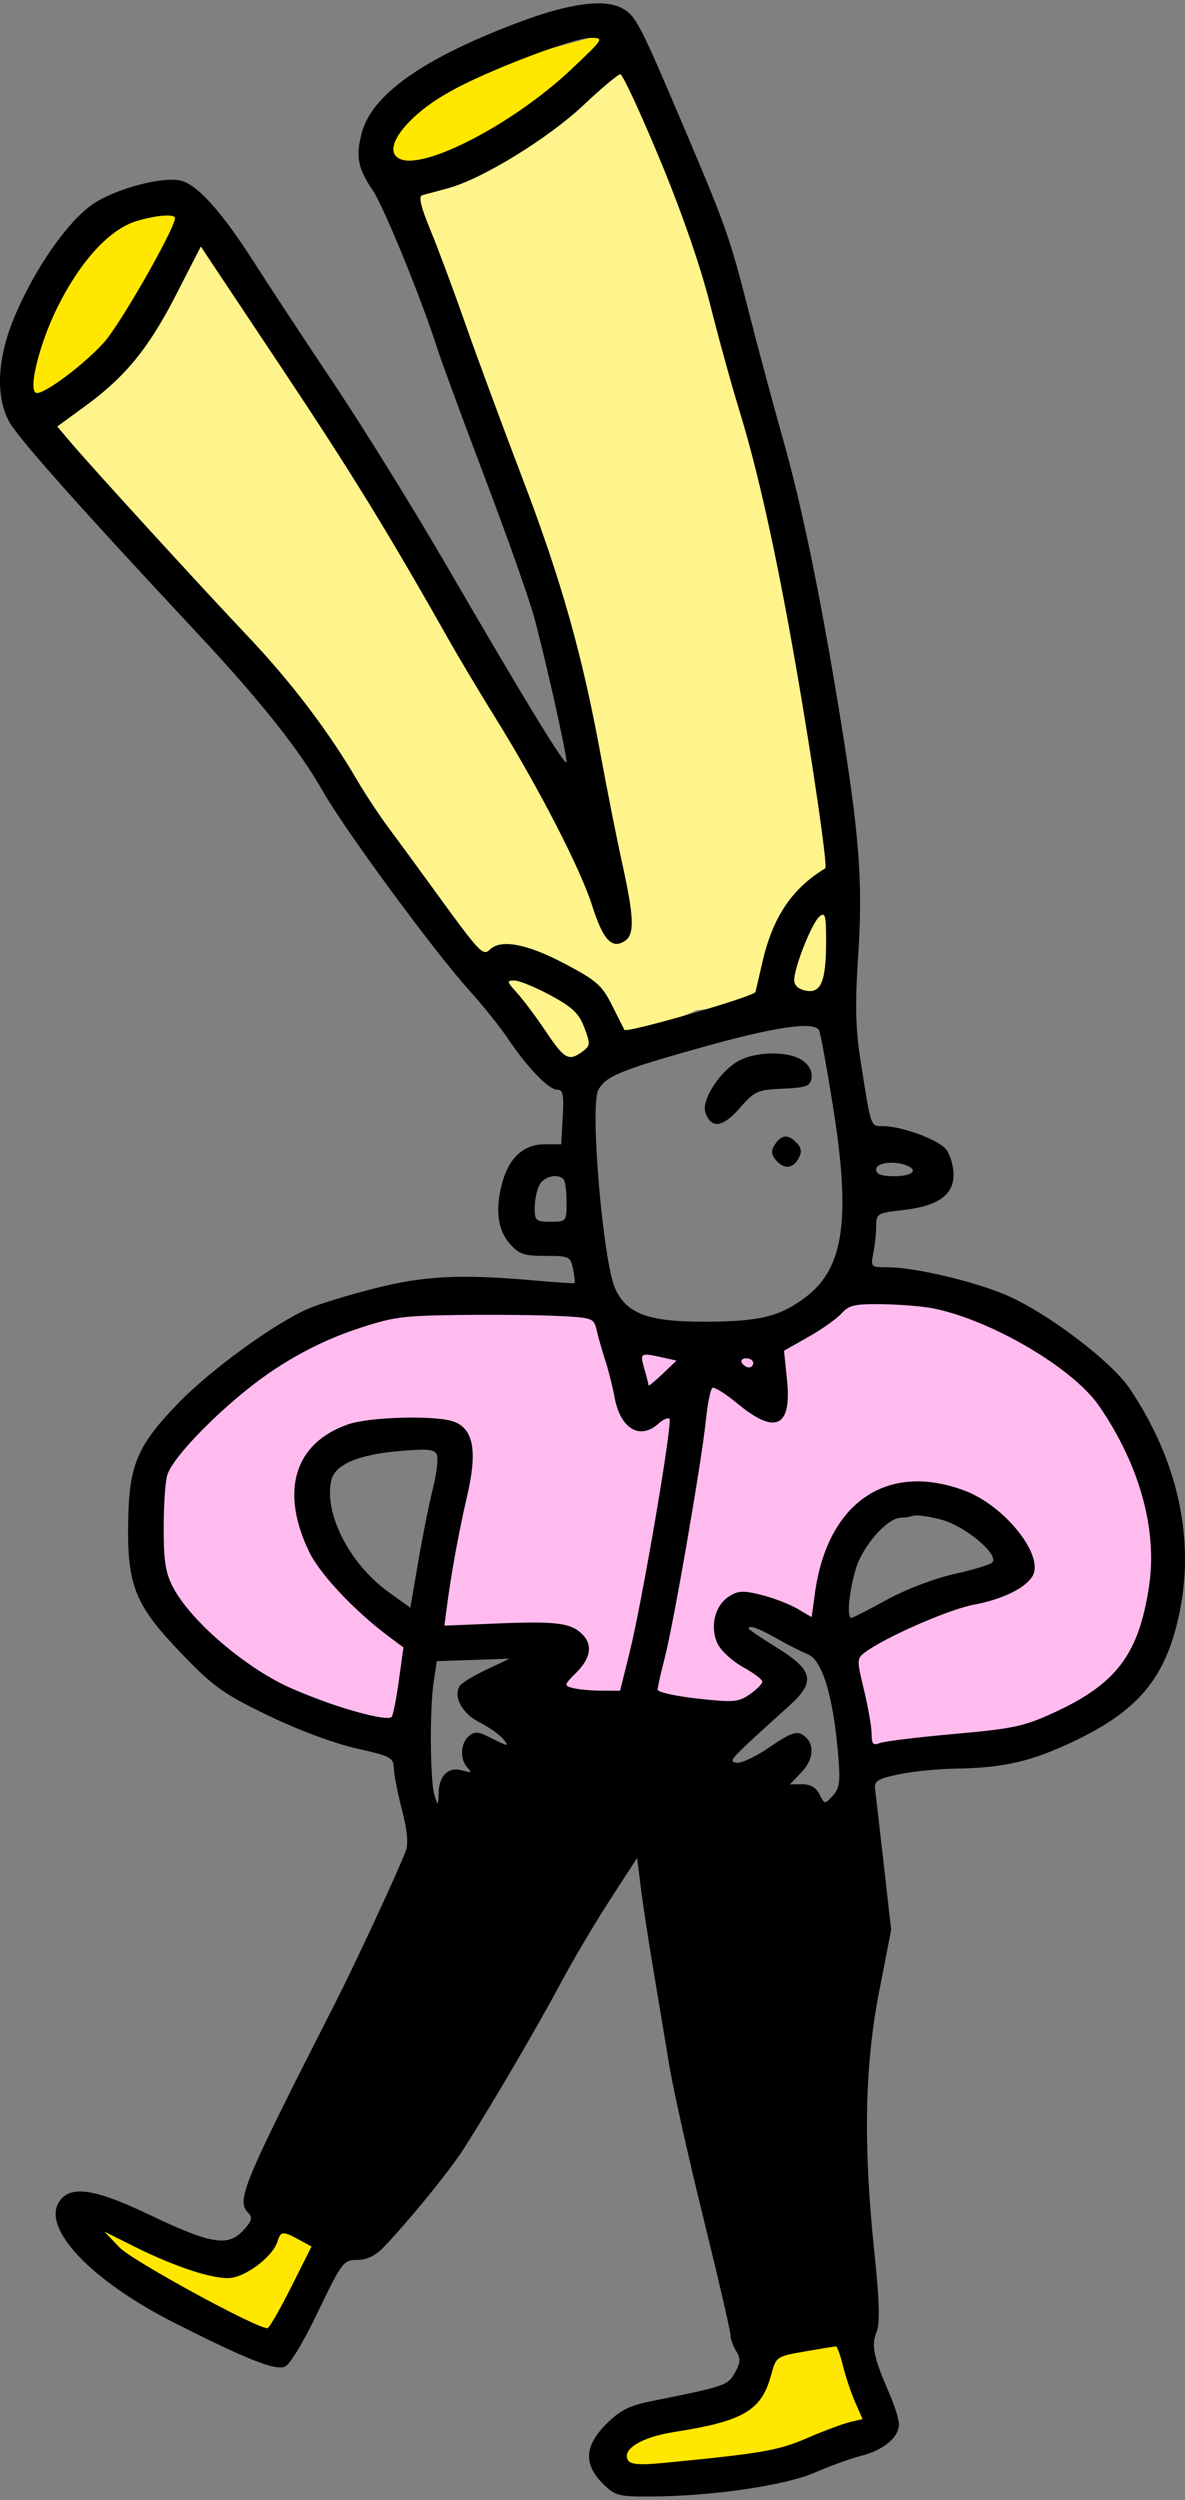
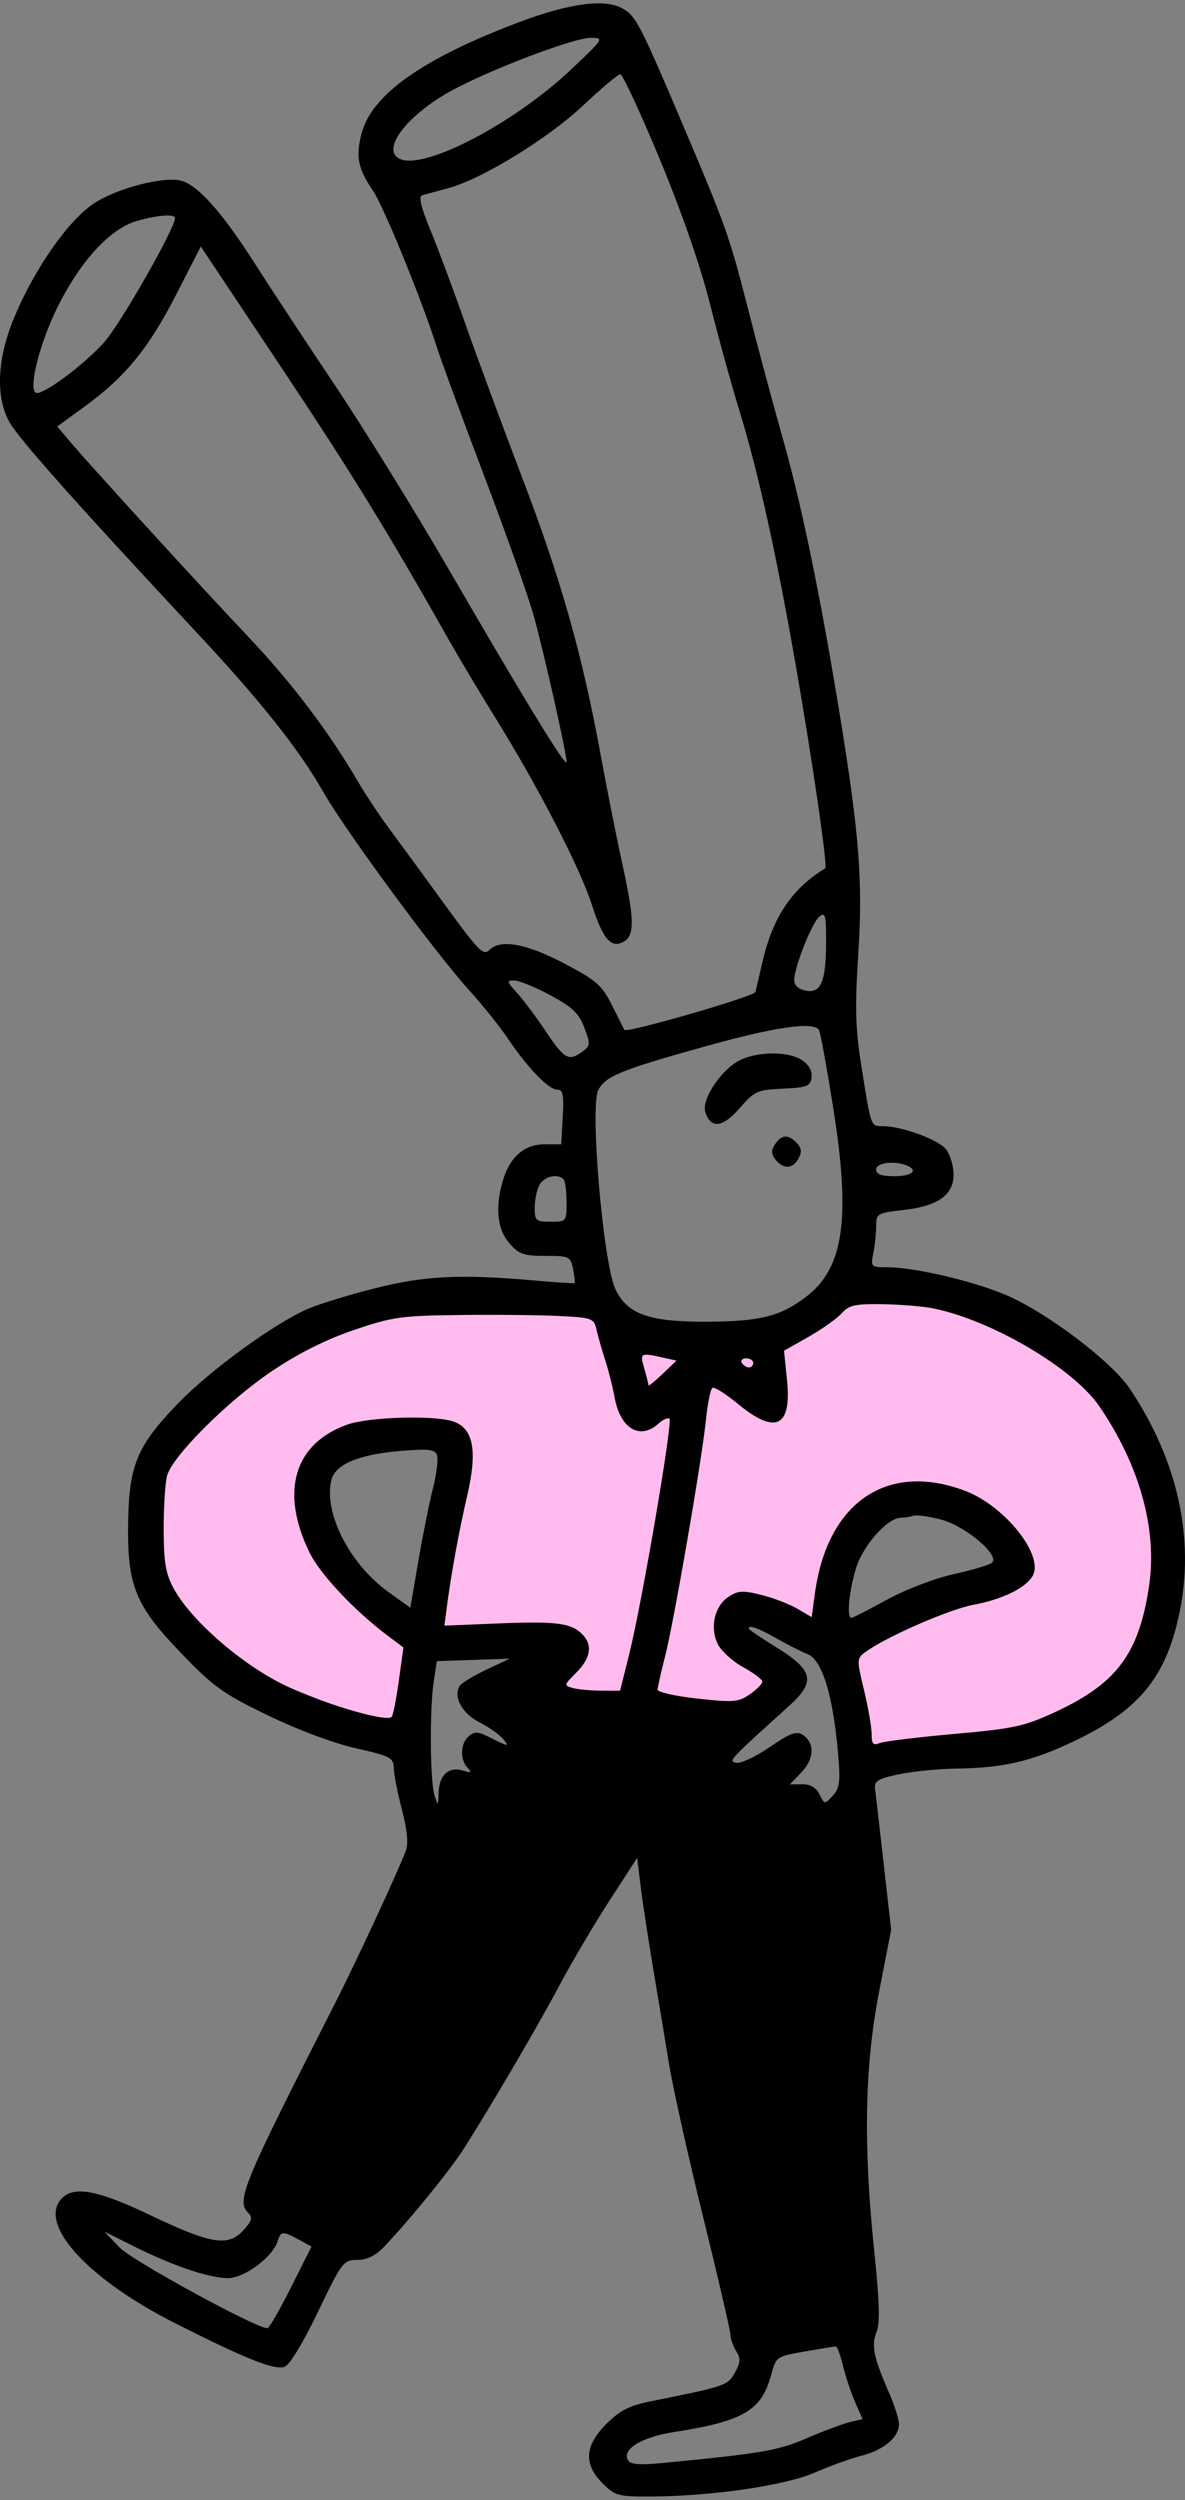
<svg xmlns="http://www.w3.org/2000/svg" width="146" height="308" viewBox="0 0 146 308" fill="none">
  <rect x="0" y="0" width="146" height="308" fill="#808080" stroke="none" />
-   <path d="M34.573 288.61L42.041 275.811L34.573 269.689L30.977 277.202L20.191 274.698L9.68 272.75L18.254 280.541L34.573 288.61Z" fill="#FFE700" />
-   <path d="M92.933 288.61L104.273 285.828L108.975 297.236L97.635 302.245L76.891 304.471L75.508 300.019L79.657 296.401L90.444 293.897L92.933 288.61Z" fill="#FFE700" />
-   <path d="M103.365 104.99L102.252 122.785L85.842 124.453L70.265 131.126L44.397 100.819L28.265 77.742L3.509 51.328L16.304 38.816L23.536 25.192L33.55 38.816L59.139 80.8L71.934 98.873L71.1 88.864L61.364 56.889L48.013 21.299L52.742 20.187L66.371 13.236L75.55 3.782L80.279 12.402L87.51 30.196L96.411 66.342L103.365 104.99Z" fill="#FFF48B" />
-   <path d="M61.852 7.639L75.877 3.782L76.999 7.639L71.669 12.048L60.169 20.038L51.474 23.068L46.705 20.864L48.388 15.354L61.852 7.639Z" fill="#FFE700" />
-   <path d="M12.765 27.752L22.863 24.997L25.107 27.752L18.375 41.252L9.119 49.518L3.509 50.344L4.07 43.181L6.875 35.191L12.765 27.752Z" fill="#FFE700" />
  <path d="M128.048 213.871L106.17 217.518L103.365 203.773L124.963 192.834L119.073 185.261H108.975L102.524 192.834V201.81L90.182 197.883V201.81L97.194 207.139L94.67 210.225H68.864C68.584 207.794 68.191 202.932 68.864 202.932H55.962L52.876 197.883L55.962 178.248L46.705 176.285L39.413 179.37L38.01 185.261L41.937 192.834L52.876 201.81L50.632 213.871L28.754 205.176L18.375 194.237V183.297L22.583 174.041L38.01 162.821L52.876 160.297H72.23L76.999 162.821L88.218 165.626L96.072 162.821L104.487 157.772L114.585 158.894L126.365 162.821L136.744 171.517L143.195 183.297V197.883L139.549 207.139L128.048 213.871Z" fill="#FFBBEE" />
  <path fill-rule="evenodd" clip-rule="evenodd" d="M76.696 1.04C78.352 1.966 78.86 2.952 84.345 15.882C89.47 27.965 89.891 29.162 92.232 38.321C93.454 43.104 95.351 50.172 96.446 54.029C98.762 62.182 101.017 73.083 103.409 87.688C105.882 102.789 106.33 108.574 105.735 117.701C105.331 123.904 105.399 126.675 106.059 130.884C107.318 138.913 107.259 138.738 108.702 138.738C111.153 138.738 115.763 140.451 116.626 141.683C117.1 142.36 117.488 143.723 117.488 144.712C117.488 147.221 115.552 148.593 111.337 149.069C108.086 149.437 107.952 149.516 107.952 151.037C107.952 151.909 107.794 153.411 107.601 154.375C107.259 156.084 107.303 156.128 109.307 156.128C112.609 156.128 119.703 157.772 123.806 159.488C128.846 161.595 136.918 167.684 139.208 171.104C145.132 179.956 147.248 189.602 145.291 198.837C143.621 206.715 140.281 210.742 132.259 214.551C127.081 217.009 123.611 217.813 117.833 217.891C115.638 217.92 112.454 218.236 110.757 218.592C108.173 219.134 107.694 219.422 107.812 220.361C107.89 220.978 108.368 225.144 108.876 229.618L109.797 237.752L108.313 245.377C106.53 254.543 106.348 264.25 107.714 277.358C108.369 283.65 108.44 286.223 107.989 287.321C107.322 288.942 107.635 290.434 109.574 294.879C110.224 296.37 110.757 298.074 110.757 298.666C110.757 300.266 108.879 301.847 106.158 302.541C104.83 302.88 102.248 303.811 100.418 304.611C96.758 306.211 87.79 307.529 80.28 307.571C76.16 307.593 75.788 307.494 74.249 305.955C71.877 303.583 72.022 301.319 74.717 298.624C76.377 296.964 77.537 296.373 80.186 295.84C89.421 293.983 89.659 293.902 90.544 292.315C91.243 291.061 91.272 290.573 90.7 289.658C90.315 289.041 90 288.149 90 287.676C90 287.202 88.493 280.699 86.651 273.223C84.809 265.747 82.91 257.232 82.431 254.301C81.952 251.37 81.071 246.069 80.474 242.52C79.877 238.972 79.188 234.455 78.944 232.482L78.5 228.895L75.086 234.165C73.209 237.064 70.466 241.707 68.992 244.484C66.33 249.496 60.591 259.301 57.172 264.679C55.463 267.366 50.43 273.555 47.268 276.857C46.251 277.92 45.203 278.423 44.009 278.423C42.319 278.423 42.127 278.678 39.16 284.849C37.3 288.717 35.665 291.403 35.05 291.598C33.753 292.01 30.35 290.652 21.56 286.214C11.205 280.986 5.036 274.469 7.335 271.186C8.727 269.199 11.686 269.649 18.432 272.871C25.958 276.466 28.067 276.824 29.939 274.821C30.994 273.694 31.154 273.207 30.64 272.694C29.067 271.121 29.715 269.544 41.32 246.728C43.896 241.662 49.078 230.492 50.002 228.012C50.333 227.121 50.177 225.466 49.523 222.963C48.989 220.915 48.536 218.608 48.518 217.837C48.487 216.544 48.122 216.353 43.858 215.393C41.145 214.782 36.656 213.104 33.008 211.337C27.459 208.65 26.299 207.817 22.285 203.636C16.615 197.73 15.656 195.334 15.791 187.417C15.91 180.48 16.918 178.098 21.923 172.913C25.917 168.775 33.863 162.997 37.992 161.227C39.363 160.64 43.079 159.504 46.251 158.705C52.351 157.167 56.745 156.955 65.878 157.76C68.5 157.991 70.711 158.137 70.79 158.085C70.869 158.033 70.787 157.256 70.606 156.358C70.291 154.793 70.151 154.726 67.188 154.726C64.497 154.726 63.922 154.522 62.743 153.152C61.267 151.436 60.991 148.817 61.937 145.516C62.778 142.586 64.585 140.982 67.047 140.982H69.144L69.334 137.615C69.489 134.863 69.365 134.248 68.652 134.249C67.598 134.25 64.996 131.553 62.574 127.95C61.593 126.49 59.47 123.84 57.856 122.06C53.608 117.374 42.495 102.268 39.792 97.505C36.886 92.386 32.119 86.377 24.412 78.123C9.575 62.229 2.193 53.928 1.118 51.931C-0.595 48.742 -0.331 44.009 1.847 38.882C4.373 32.936 8.424 27.164 11.527 25.09C14.329 23.218 20.092 21.704 22.305 22.259C24.338 22.769 27.355 26.139 31.267 32.267C33.179 35.261 37.669 42.087 41.245 47.433C44.822 52.78 51.039 62.826 55.062 69.757C64.905 86.714 69.805 94.726 69.805 93.866C69.805 92.799 67.093 80.713 65.785 75.948C65.156 73.657 62.432 65.958 59.732 58.838C57.032 51.719 54.378 44.506 53.836 42.809C51.911 36.785 47.281 25.452 45.938 23.472C44.084 20.74 43.801 19.269 44.57 16.378C45.835 11.631 52.147 7.183 63.914 2.747C70.152 0.395 74.503 -0.186 76.696 1.04ZM70.327 8.594C63.406 15.122 52.551 20.843 49.387 19.628C46.796 18.634 49.928 14.337 55.499 11.242C60.12 8.676 70.649 4.662 72.761 4.662C74.468 4.662 74.429 4.724 70.327 8.594ZM81.269 19.567C83.999 26.138 86.3 32.774 87.5 37.538C88.546 41.692 90.161 47.549 91.088 50.554C93.381 57.983 95.673 68.342 98.064 82.078C100.129 93.945 101.994 106.789 101.679 106.979C97.573 109.462 95.203 113 93.932 118.542C93.543 120.239 93.158 121.893 93.075 122.217C92.936 122.769 77.168 127.323 76.928 126.881C76.867 126.769 76.186 125.414 75.414 123.872C74.17 121.383 73.506 120.8 69.524 118.702C64.906 116.268 61.689 115.672 60.341 117C59.507 117.821 59.077 117.361 53.577 109.772C51.594 107.036 49.032 103.536 47.882 101.993C46.733 100.45 44.981 97.8 43.99 96.103C40.485 90.104 35.83 83.975 30.549 78.407C24.847 72.394 11.051 57.289 8.557 54.326L7.054 52.541L10.439 50.076C15.436 46.437 18.312 42.919 21.704 36.296L24.74 30.371L34.58 45.145C43.33 58.281 47.709 65.404 55.389 78.993C56.61 81.153 59.175 85.444 61.091 88.529C66.311 96.94 71.518 107.039 72.928 111.487C74.289 115.779 75.361 116.965 76.957 115.947C78.212 115.146 78.142 113.081 76.626 106.201C75.979 103.269 74.802 97.337 74.008 93.017C71.719 80.544 69.137 71.429 64.315 58.789C61.845 52.314 58.676 43.735 57.272 39.724C55.868 35.713 53.958 30.589 53.027 28.338C51.85 25.491 51.542 24.187 52.014 24.054C52.389 23.949 53.83 23.559 55.219 23.186C59.37 22.072 67.54 17.058 71.879 12.962C74.1 10.865 76.147 9.15 76.428 9.15C76.709 9.15 78.888 13.838 81.269 19.567ZM21.56 26.866C21.56 28.152 14.826 39.948 12.814 42.186C10.418 44.85 5.69 48.419 4.556 48.419C3.351 48.419 4.774 42.483 7.098 37.814C9.935 32.115 13.531 28.214 16.856 27.226C19.307 26.498 21.56 26.326 21.56 26.866ZM101.781 115.912C101.781 120.892 101.166 122.411 99.297 122.054C98.368 121.876 97.854 121.409 97.854 120.742C97.854 119.171 100.031 113.686 100.961 112.915C101.666 112.329 101.781 112.748 101.781 115.912ZM67.825 122.625C70.534 124.086 71.333 124.85 71.996 126.608C72.756 128.624 72.739 128.841 71.764 129.553C70.074 130.79 69.552 130.504 67.267 127.097C66.078 125.324 64.474 123.178 63.703 122.329C62.418 120.914 62.392 120.787 63.389 120.802C63.986 120.811 65.983 121.631 67.825 122.625ZM100.906 126.902C101.077 127.18 101.872 131.535 102.672 136.579C104.828 150.18 103.955 156.229 99.324 159.761C96.145 162.186 93.655 162.809 87.032 162.836C79.949 162.864 77.271 161.905 75.82 158.821C74.308 155.607 72.65 136.27 73.716 134.279C74.622 132.585 76.456 131.834 86.634 128.986C95.497 126.505 100.232 125.814 100.906 126.902ZM98.883 130.658C99.684 131.219 100.097 132.004 99.989 132.762C99.838 133.824 99.412 133.988 96.451 134.124C93.297 134.268 92.962 134.42 91.118 136.542C89.033 138.941 87.563 139.099 86.896 136.994C86.439 135.558 88.57 132.178 90.783 130.828C92.936 129.516 97.126 129.427 98.883 130.658ZM98.068 140.715C98.755 141.402 98.833 141.882 98.394 142.703C97.691 144.018 96.565 144.095 95.571 142.898C95.049 142.27 95 141.746 95.402 141.109C96.224 139.805 97.038 139.685 98.068 140.715ZM111.738 143.597C113.2 144.187 112.352 144.909 110.196 144.909C108.575 144.909 107.952 144.675 107.952 144.067C107.952 143.236 110.164 142.962 111.738 143.597ZM69.43 145.283C69.636 145.488 69.805 146.75 69.805 148.088C69.805 150.492 69.783 150.519 67.841 150.519C66.024 150.519 65.878 150.39 65.878 148.799C65.878 147.853 66.139 146.59 66.458 145.994C67.026 144.934 68.685 144.537 69.43 145.283ZM114.964 161.191C122.177 162.643 132.229 168.56 135.433 173.238C140.419 180.52 142.612 188.436 141.573 195.397C140.324 203.76 137.585 207.425 129.944 210.955C126.184 212.692 124.878 212.974 117.548 213.626C113.041 214.027 108.913 214.534 108.372 214.753C107.581 215.075 107.391 214.858 107.391 213.63C107.391 212.792 106.969 210.363 106.455 208.231C105.55 204.482 105.555 204.328 106.595 203.554C109.099 201.693 116.894 198.281 119.958 197.705C123.466 197.047 126.259 195.701 127.189 194.222C128.752 191.735 123.848 185.52 118.846 183.648C109.263 180.062 101.921 185.111 100.398 196.333L100.005 199.232L98.228 198.192C97.251 197.621 95.253 196.854 93.789 196.49C91.533 195.928 90.919 195.962 89.771 196.715C88.051 197.842 87.439 200.473 88.42 202.521C88.83 203.375 90.236 204.666 91.546 205.388C92.856 206.11 93.927 206.917 93.927 207.182C93.927 207.446 93.232 208.146 92.384 208.737C90.987 209.709 90.379 209.759 85.933 209.267C83.233 208.969 81.024 208.476 81.024 208.173C81.024 207.869 81.427 206.07 81.917 204.174C83.001 199.994 86.452 180.037 86.976 174.924C87.183 172.9 87.544 171.126 87.777 170.982C88.011 170.837 89.422 171.728 90.914 172.961C95.558 176.799 97.56 175.826 96.966 170.021L96.596 166.41L99.609 164.704C101.266 163.765 103.103 162.462 103.691 161.807C104.602 160.792 105.347 160.625 108.74 160.678C110.929 160.712 113.73 160.943 114.964 161.191ZM68.818 162.13C73.009 162.339 73.173 162.4 73.508 163.866C73.698 164.701 74.183 166.402 74.586 167.645C74.988 168.889 75.497 170.908 75.717 172.133C76.413 176.008 78.832 177.466 81.124 175.392C81.69 174.88 82.302 174.61 82.484 174.792C82.9 175.208 79.101 197.453 77.552 203.672L76.398 208.3L74.083 208.292C72.81 208.288 71.239 208.143 70.592 207.969C69.454 207.664 69.469 207.601 71.012 206.056C72.799 204.271 73.045 202.645 71.729 201.329C70.351 199.951 68.505 199.715 61.383 200.009L54.755 200.282L55.017 198.26C55.576 193.945 56.52 188.751 57.56 184.278C58.829 178.82 58.35 176.073 55.969 175.167C53.769 174.331 45.549 174.54 42.823 175.502C36.247 177.822 34.478 183.744 38.12 191.244C39.432 193.942 43.665 198.443 47.834 201.569L49.706 202.973L49.135 207.094C48.821 209.361 48.424 211.355 48.252 211.526C47.532 212.247 38.872 209.602 34.462 207.315C29.206 204.589 23.406 199.428 21.386 195.678C20.406 193.86 20.175 192.475 20.167 188.385C20.162 185.608 20.351 182.642 20.589 181.792C21.267 179.367 28.092 172.563 33.487 168.934C36.746 166.741 40.146 165.034 43.584 163.864C48.336 162.247 49.421 162.093 56.621 162.008C60.941 161.956 66.43 162.011 68.818 162.13ZM81.766 167.274L83.35 167.629L81.626 169.276C80.678 170.182 79.902 170.812 79.902 170.675C79.902 170.538 79.667 169.607 79.381 168.606C78.819 166.65 78.864 166.624 81.766 167.274ZM92.805 167.909C92.805 168.218 92.568 168.47 92.277 168.47C91.987 168.47 91.593 168.218 91.403 167.909C91.212 167.601 91.45 167.348 91.93 167.348C92.411 167.348 92.805 167.601 92.805 167.909ZM53.836 179.258C54.016 179.728 53.79 181.595 53.333 183.407C52.877 185.219 52.066 189.261 51.53 192.389L50.558 198.076L47.877 196.15C43.053 192.684 39.827 186.344 40.839 182.315C41.317 180.408 44.203 179.192 49.266 178.764C52.773 178.468 53.566 178.553 53.836 179.258ZM116.005 187.229C118.976 188.028 123.21 191.617 122.238 192.513C121.94 192.788 119.816 193.427 117.52 193.934C115.142 194.458 111.591 195.817 109.272 197.089C107.032 198.319 105.061 199.324 104.893 199.324C104.305 199.324 104.591 196.144 105.433 193.308C106.285 190.441 109.334 186.983 111.011 186.983C111.438 186.983 112.123 186.873 112.534 186.74C112.945 186.606 114.507 186.826 116.005 187.229ZM95.662 201.846C97.022 202.616 98.778 203.506 99.564 203.825C101.278 204.519 102.617 208.875 103.231 215.743C103.566 219.496 103.48 220.255 102.613 221.214C101.61 222.321 101.601 222.32 100.966 221.064C100.536 220.214 99.833 219.807 98.819 219.822L97.311 219.843L98.751 218.34C100.35 216.671 100.4 214.671 98.869 213.711C98.118 213.24 97.281 213.557 94.833 215.243C93.134 216.413 91.291 217.283 90.736 217.176C89.694 216.975 89.729 216.937 97.237 210.154C100.544 207.167 100.231 205.777 95.608 202.924C93.758 201.782 92.244 200.758 92.244 200.647C92.244 200.154 93.372 200.55 95.662 201.846ZM59.916 205.707C58.334 206.453 56.859 207.355 56.637 207.713C55.816 209.042 56.926 211.094 59.052 212.179C60.224 212.777 61.546 213.705 61.988 214.241C62.821 215.25 62.695 215.229 60.144 213.95C58.907 213.329 58.455 213.319 57.76 213.896C56.722 214.757 56.641 216.778 57.603 217.788C58.175 218.389 58.068 218.452 57.015 218.134C55.287 217.611 54.11 218.687 54.041 220.851C53.987 222.541 53.968 222.554 53.536 221.203C52.984 219.478 52.921 210.613 53.437 207.178L53.816 204.654L58.304 204.502L62.792 204.35L59.916 205.707ZM36.844 275.938L38.384 276.774L35.856 281.806C34.466 284.574 33.157 286.838 32.946 286.838C31.522 286.838 16.279 278.513 14.727 276.887L12.864 274.936L16.509 276.757C21.302 279.153 25.782 280.667 28.079 280.667C30.101 280.667 33.573 278.099 34.193 276.145C34.601 274.858 34.823 274.842 36.844 275.938ZM103.858 291.466C104.179 292.778 104.854 294.792 105.358 295.943L106.274 298.035L104.729 298.397C103.879 298.597 101.5 299.485 99.443 300.372C95.842 301.925 93.921 302.255 81.523 303.455C78.861 303.713 77.695 303.62 77.388 303.124C76.558 301.78 79.024 300.254 83.038 299.628C91.601 298.293 93.828 296.985 95.01 292.593C95.617 290.339 95.656 290.311 99.168 289.7C101.119 289.36 102.84 289.082 102.994 289.082C103.148 289.082 103.537 290.155 103.858 291.466Z" fill="black" />
</svg>